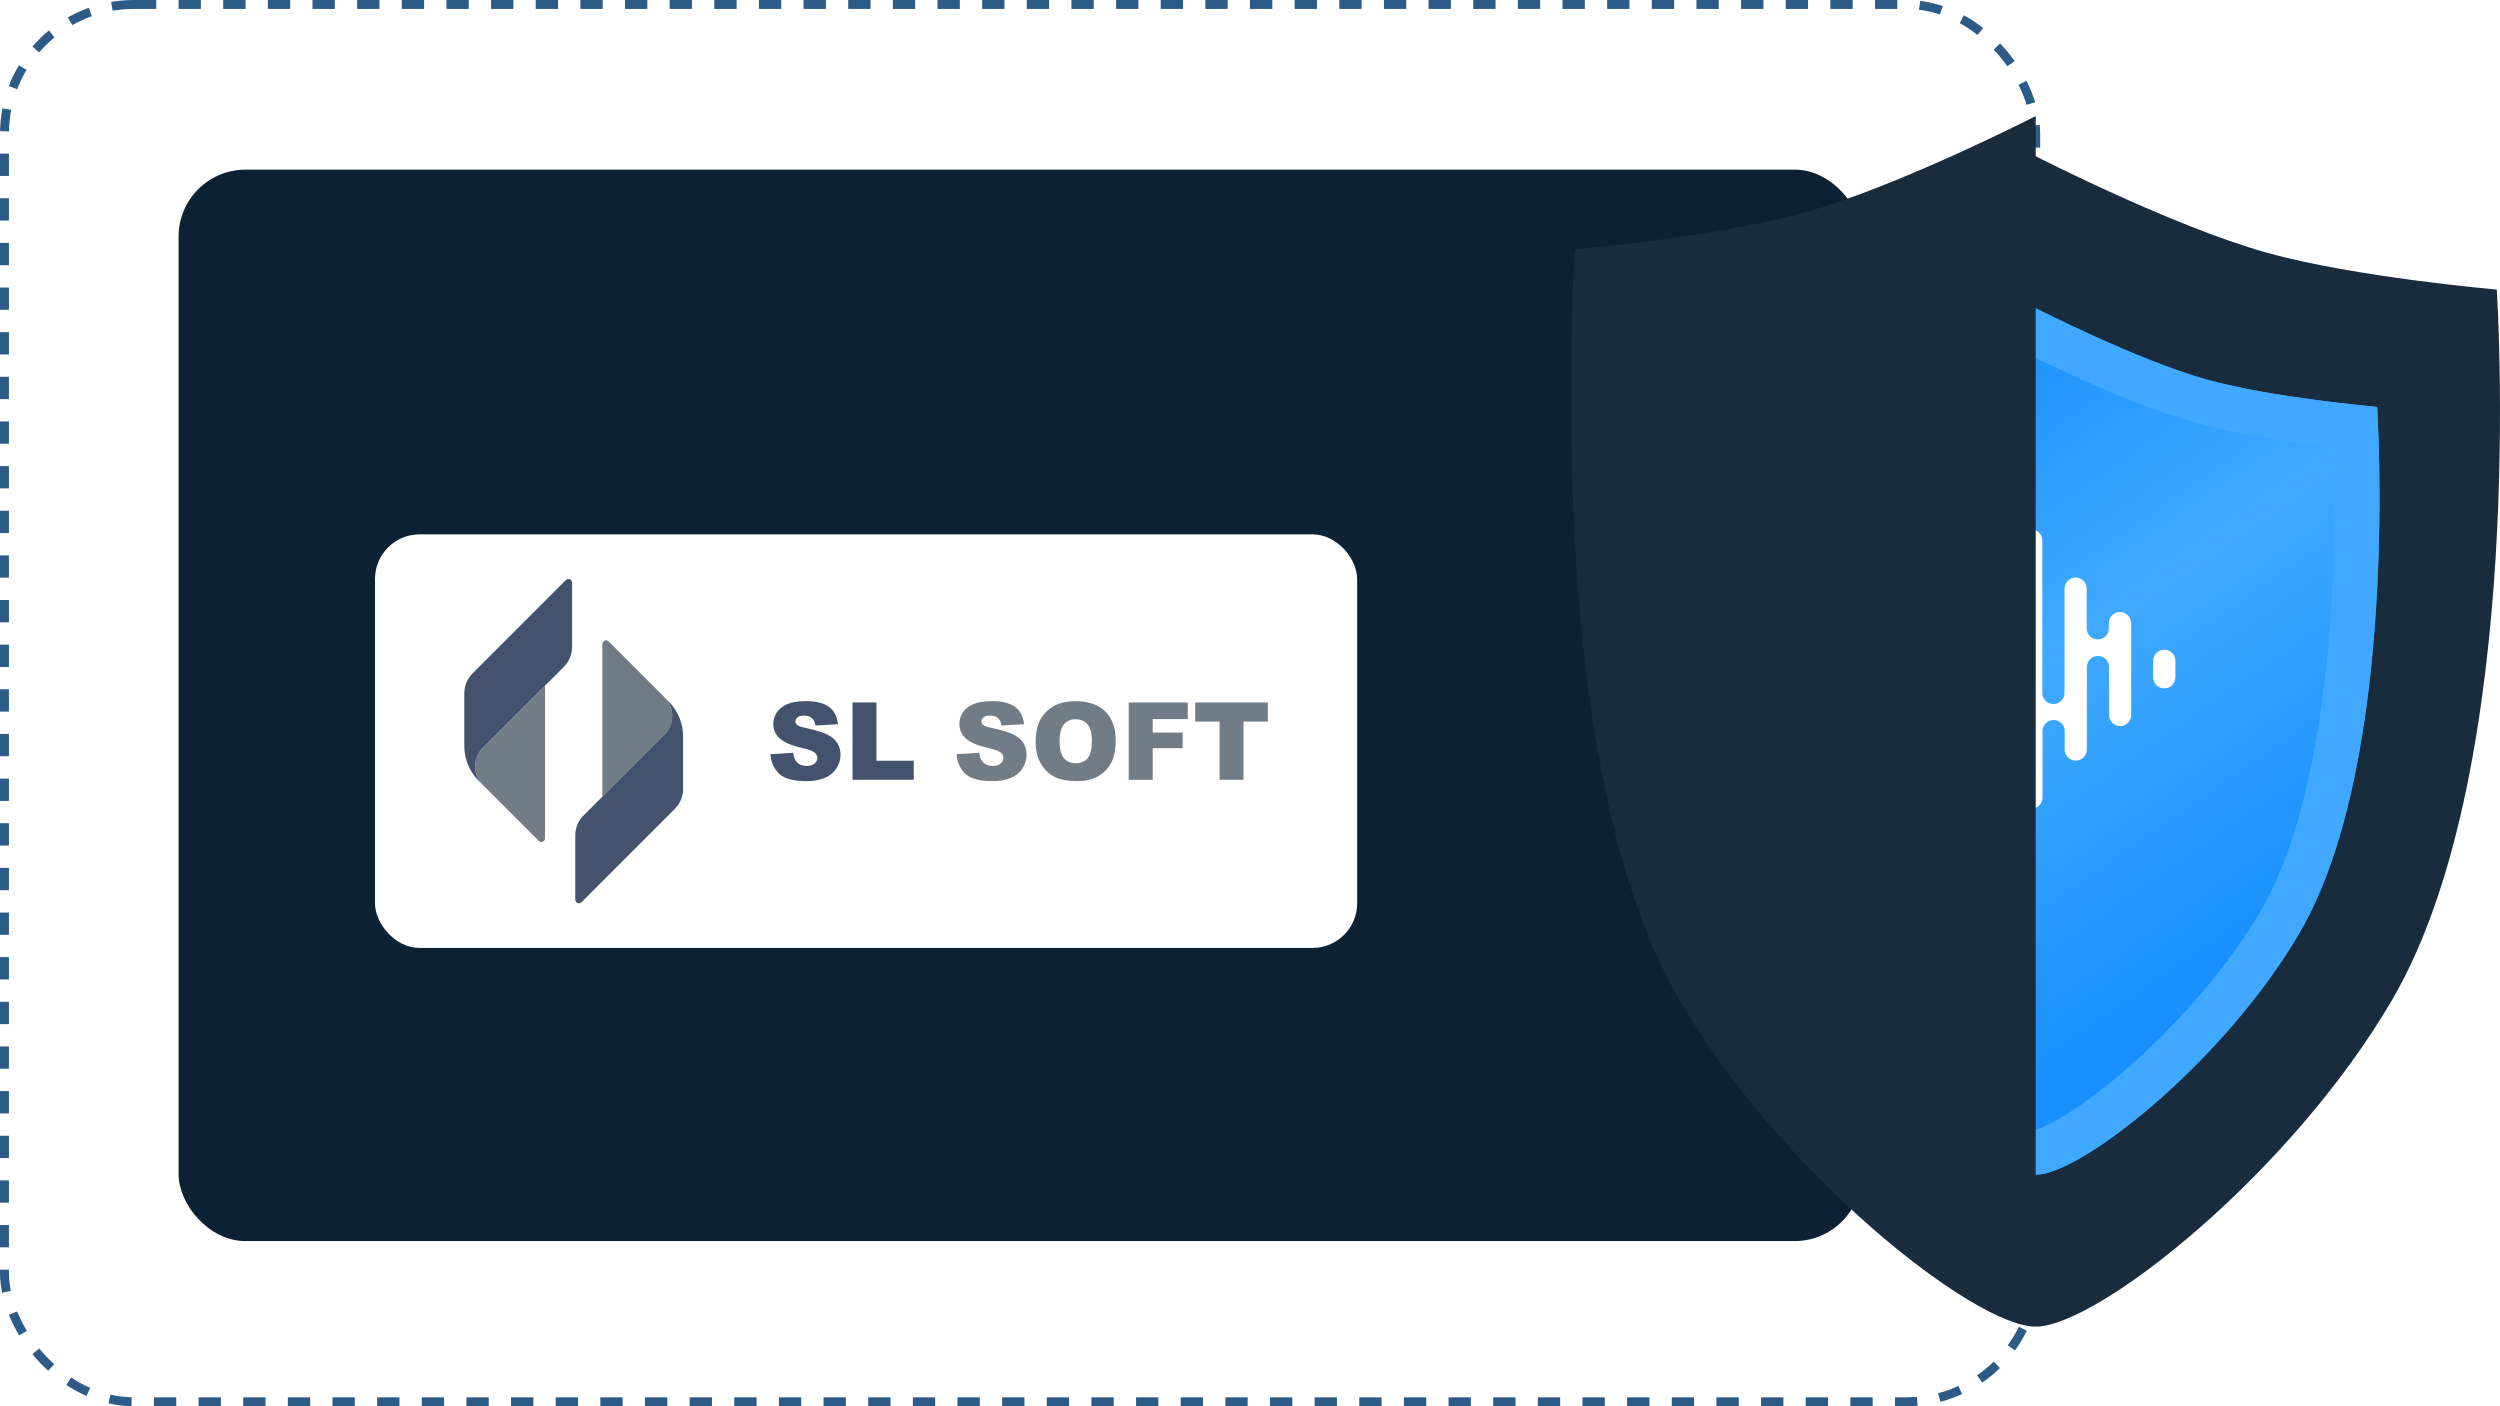
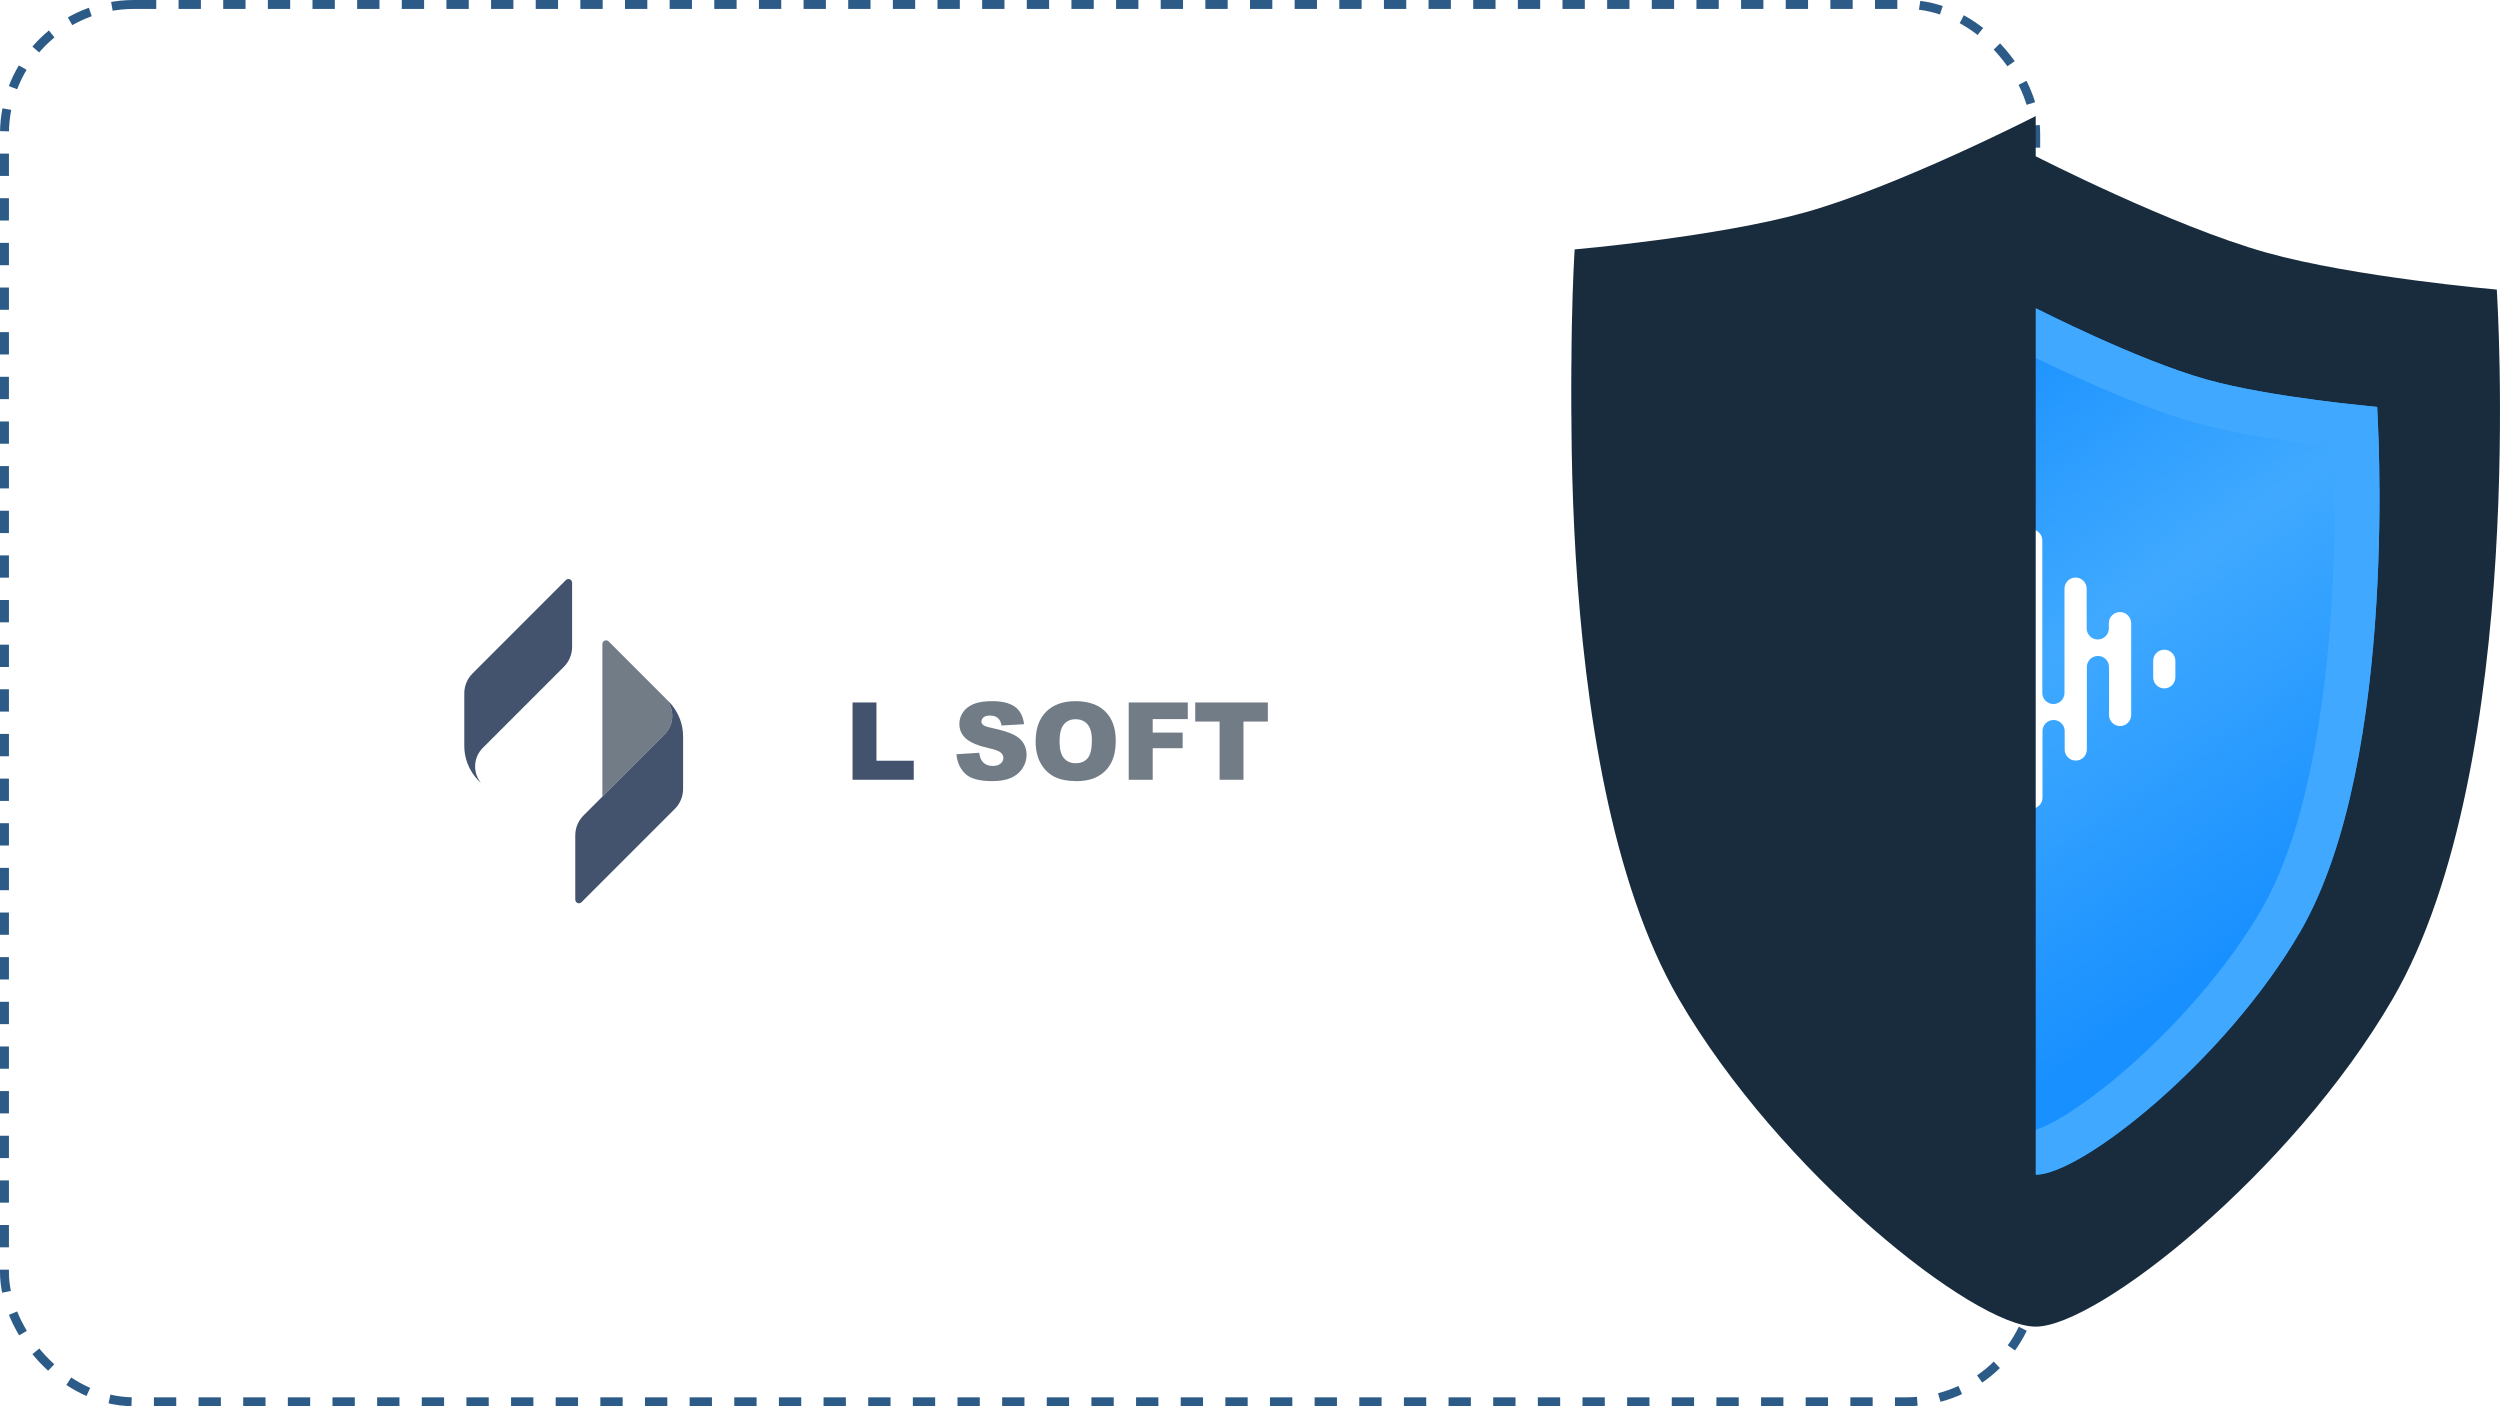
<svg xmlns="http://www.w3.org/2000/svg" width="560" height="315" viewBox="0 0 560 315" fill="none">
  <g clip-path="url(#clip0_945_18082)">
    <rect x="1" y="1" width="455" height="313" rx="29" stroke="#2C5B87" stroke-width="2" stroke-dasharray="5 5" />
-     <rect x="40" y="38" width="377" height="240" rx="15" fill="#0D2134" />
    <g filter="url(#filter0_ddd_945_18082)">
-       <rect x="84" y="110.692" width="220" height="92.647" rx="10" fill="white" />
-       <path d="M122.085 144.592V178.792C122.085 179.243 121.719 179.609 121.268 179.609C121.058 179.609 120.866 179.531 120.722 179.399C120.704 179.381 120.686 179.363 120.668 179.345L108.138 166.815C108.012 166.689 107.898 166.563 107.784 166.425C106.937 165.41 106.427 164.101 106.427 162.677C106.427 161.061 107.081 159.596 108.138 158.539L122.085 144.592Z" fill="#727C86" />
      <path d="M128.152 121.503V135.907C128.152 137.654 127.443 139.234 126.302 140.375L108.138 158.539C107.081 159.596 106.427 161.061 106.427 162.677C106.427 164.107 106.937 165.41 107.784 166.425C107.604 166.269 107.43 166.101 107.255 165.933C106.144 164.821 105.267 163.476 104.703 161.974C104.246 160.761 104 159.446 104 158.076V146.316C104 144.568 104.709 142.988 105.85 141.847L126.752 120.939C126.752 120.939 126.776 120.915 126.788 120.903C126.932 120.77 127.125 120.692 127.335 120.692C127.785 120.692 128.146 121.059 128.146 121.503H128.152Z" fill="#43526D" />
      <path d="M134.933 169.447V135.246C134.933 134.796 135.299 134.429 135.75 134.429C135.96 134.429 136.152 134.507 136.296 134.639C136.314 134.657 136.332 134.675 136.35 134.693L148.88 147.223C149.006 147.349 149.12 147.475 149.234 147.613C150.081 148.628 150.592 149.938 150.592 151.361C150.592 152.977 149.937 154.443 148.88 155.5L134.933 169.447Z" fill="#727C86" />
      <path d="M128.86 192.535V178.131C128.86 176.383 129.569 174.804 130.71 173.663L148.874 155.499C149.931 154.442 150.586 152.977 150.586 151.361C150.586 149.931 150.075 148.628 149.228 147.613C149.408 147.769 149.582 147.937 149.757 148.105C150.868 149.217 151.745 150.562 152.309 152.064C152.766 153.277 153.012 154.592 153.012 155.962V167.722C153.012 169.47 152.303 171.05 151.162 172.191L130.26 193.093C130.26 193.093 130.236 193.117 130.224 193.129C130.08 193.261 129.887 193.34 129.677 193.34C129.227 193.34 128.866 192.973 128.866 192.529L128.86 192.535Z" fill="#43526D" />
-       <path d="M172.569 159.944L177.663 159.626C177.771 160.455 177.999 161.086 178.335 161.518C178.888 162.221 179.675 162.569 180.696 162.569C181.459 162.569 182.047 162.389 182.462 162.035C182.876 161.674 183.08 161.26 183.08 160.785C183.08 160.311 182.882 159.932 182.492 159.578C182.095 159.224 181.182 158.887 179.753 158.575C177.404 158.046 175.735 157.344 174.732 156.473C173.722 155.596 173.218 154.484 173.218 153.127C173.218 152.238 173.476 151.397 173.993 150.604C174.509 149.811 175.284 149.193 176.317 148.736C177.35 148.286 178.774 148.058 180.576 148.058C182.786 148.058 184.474 148.472 185.639 149.295C186.804 150.118 187.495 151.427 187.711 153.223L182.666 153.517C182.534 152.737 182.252 152.172 181.819 151.818C181.393 151.463 180.798 151.289 180.041 151.289C179.417 151.289 178.948 151.421 178.636 151.685C178.323 151.95 178.161 152.268 178.161 152.647C178.161 152.923 178.293 153.169 178.552 153.391C178.804 153.62 179.405 153.83 180.348 154.028C182.684 154.533 184.36 155.043 185.375 155.56C186.384 156.076 187.123 156.713 187.585 157.482C188.048 158.244 188.276 159.103 188.276 160.046C188.276 161.158 187.97 162.179 187.357 163.116C186.744 164.053 185.885 164.761 184.78 165.248C183.675 165.734 182.288 165.975 180.612 165.975C177.669 165.975 175.626 165.41 174.491 164.275C173.356 163.14 172.713 161.698 172.563 159.95L172.569 159.944Z" fill="#43526D" />
      <path d="M190.973 148.352H196.325V161.404H204.68V165.668H190.973V148.346V148.352Z" fill="#43526D" />
      <path d="M214.248 159.944L219.341 159.626C219.449 160.455 219.677 161.086 220.014 161.518C220.566 162.221 221.353 162.569 222.374 162.569C223.137 162.569 223.726 162.389 224.14 162.035C224.555 161.674 224.759 161.26 224.759 160.785C224.759 160.311 224.561 159.932 224.17 159.578C223.774 159.224 222.861 158.887 221.431 158.575C219.083 158.046 217.413 157.344 216.41 156.473C215.401 155.596 214.896 154.484 214.896 153.127C214.896 152.238 215.155 151.397 215.671 150.604C216.188 149.811 216.963 149.193 217.996 148.736C219.029 148.286 220.452 148.058 222.254 148.058C224.465 148.058 226.152 148.472 227.318 149.295C228.477 150.118 229.174 151.427 229.39 153.223L224.344 153.517C224.212 152.737 223.93 152.172 223.498 151.818C223.071 151.463 222.476 151.289 221.72 151.289C221.095 151.289 220.627 151.421 220.314 151.685C220.002 151.95 219.84 152.268 219.84 152.647C219.84 152.923 219.972 153.169 220.23 153.391C220.482 153.62 221.083 153.83 222.026 154.028C224.362 154.533 226.038 155.043 227.053 155.56C228.062 156.076 228.801 156.713 229.264 157.482C229.726 158.244 229.954 159.103 229.954 160.046C229.954 161.158 229.648 162.179 229.035 163.116C228.423 164.053 227.564 164.761 226.459 165.248C225.354 165.734 223.966 165.975 222.29 165.975C219.347 165.975 217.305 165.41 216.17 164.275C215.035 163.14 214.392 161.698 214.242 159.95L214.248 159.944Z" fill="#727C86" />
      <path d="M231.985 157.025C231.985 154.196 232.771 151.998 234.345 150.418C235.919 148.844 238.111 148.058 240.928 148.058C243.745 148.058 246.034 148.832 247.589 150.382C249.151 151.932 249.926 154.1 249.926 156.887C249.926 158.911 249.583 160.569 248.905 161.866C248.226 163.164 247.241 164.173 245.949 164.894C244.664 165.614 243.054 165.975 241.132 165.975C239.21 165.975 237.564 165.662 236.285 165.044C235.006 164.419 233.967 163.44 233.174 162.089C232.381 160.743 231.979 159.055 231.979 157.031L231.985 157.025ZM237.336 157.049C237.336 158.797 237.661 160.052 238.309 160.815C238.958 161.578 239.841 161.962 240.964 161.962C242.087 161.962 243.006 161.59 243.637 160.839C244.268 160.088 244.58 158.749 244.58 156.809C244.58 155.181 244.25 153.986 243.595 153.235C242.94 152.484 242.045 152.106 240.922 152.106C239.799 152.106 238.976 152.49 238.321 153.253C237.667 154.016 237.342 155.283 237.342 157.043L237.336 157.049Z" fill="#727C86" />
      <path d="M252.833 148.352H266.065V152.076H258.208V155.103H264.918V158.598H258.208V165.674H252.833V148.352Z" fill="#727C86" />
      <path d="M267.729 148.352H284V152.628H278.54V165.668H273.188V152.628H267.729V148.352Z" fill="#727C86" />
    </g>
    <g filter="url(#filter1_ddd_945_18082)">
      <path d="M352.724 55.867C352.724 55.867 384.7 53.085 404.362 47.571C425.411 41.667 456 26 456 26C456 26 486.589 41.667 507.638 47.571C527.3 53.085 559.276 55.867 559.276 55.867C559.276 55.867 566.4 162.376 535.956 214.76C513.298 253.744 469.801 288.167 456 288.167C442.199 288.167 398.702 253.744 376.044 214.76C345.6 162.376 352.724 55.867 352.724 55.867Z" fill="#182C3E" />
    </g>
    <g filter="url(#filter2_ddd_945_18082)">
      <path d="M379.536 82.144C379.536 82.144 403.211 80.085 417.768 76.002C433.352 71.631 456 60.031 456 60.031C456 60.031 478.648 71.631 494.232 76.002C508.789 80.085 532.464 82.144 532.464 82.144C532.464 82.144 537.739 161.002 515.198 199.786C498.423 228.65 466.218 254.135 456 254.135C445.782 254.135 413.577 228.65 396.802 199.786C374.261 161.002 379.536 82.144 379.536 82.144Z" fill="url(#paint0_linear_945_18082)" />
      <path d="M518.15 85.561C521.905 86.058 525.235 86.437 527.689 86.697C527.778 88.83 527.875 91.703 527.937 95.161C528.077 103.065 528.032 113.998 527.293 126.117C525.798 150.618 521.506 178.981 510.875 197.273C502.825 211.125 490.973 224.304 479.851 234.019C474.299 238.868 469.029 242.766 464.623 245.419C462.417 246.746 460.505 247.715 458.939 248.339C457.299 248.992 456.36 249.135 456 249.135C455.64 249.135 454.701 248.992 453.061 248.339C451.495 247.715 449.583 246.746 447.377 245.419C442.971 242.766 437.701 238.868 432.149 234.019C421.027 224.304 409.175 211.125 401.125 197.273C390.494 178.981 386.202 150.618 384.707 126.117C383.968 113.998 383.923 103.065 384.063 95.161C384.125 91.703 384.222 88.83 384.311 86.697C386.765 86.437 390.095 86.058 393.85 85.561C401.631 84.53 411.481 82.958 419.118 80.816C427.295 78.523 437.139 74.397 444.791 70.932C448.649 69.185 452.012 67.577 454.412 66.405C455.001 66.117 455.533 65.855 456 65.624C456.467 65.855 456.999 66.117 457.588 66.405C459.988 67.577 463.35 69.185 467.209 70.932C474.861 74.397 484.705 78.523 492.882 80.816C500.519 82.958 510.369 84.53 518.15 85.561Z" stroke="#40A9FF" stroke-width="10" />
    </g>
    <path d="M484.798 145.536C483.43 145.536 482.314 146.642 482.314 148.02V151.72C482.314 153.087 483.42 154.203 484.798 154.203C486.165 154.203 487.281 153.097 487.281 151.72V148.02C487.271 146.642 486.165 145.536 484.798 145.536Z" fill="white" />
-     <path d="M425.244 145.536C423.867 145.536 422.761 146.642 422.761 148.02V151.72C422.761 153.087 423.867 154.203 425.244 154.203C426.622 154.203 427.728 153.097 427.728 151.72V148.02C427.728 146.642 426.612 145.536 425.244 145.536Z" fill="white" />
    <path d="M474.864 137.1C473.496 137.1 472.38 138.206 472.38 139.584V140.76C472.38 142.128 471.274 143.244 469.897 143.244C468.529 143.244 467.413 142.138 467.413 140.76V131.852C467.413 130.484 466.307 129.368 464.93 129.368C463.562 129.368 462.446 130.474 462.446 131.852V155.108H462.436C462.436 155.148 462.446 155.189 462.446 155.219C462.446 156.586 461.34 157.702 459.963 157.702C458.595 157.702 457.479 156.596 457.479 155.219C457.479 155.178 457.489 155.138 457.489 155.108H457.479V121.063C457.479 119.696 456.373 118.58 454.996 118.58C453.628 118.58 452.512 119.686 452.512 121.063V143.384H452.522C452.442 144.691 451.376 145.727 450.059 145.727C448.742 145.727 447.666 144.691 447.596 143.384H447.586V131.852C447.586 130.484 446.48 129.368 445.102 129.368C443.725 129.368 442.619 130.474 442.619 131.852V148.643C442.619 150.01 441.513 151.126 440.135 151.126C438.758 151.126 437.652 150.02 437.652 148.643V139.584C437.652 138.216 436.546 137.1 435.168 137.1C433.791 137.1 432.685 138.206 432.685 139.584V160.166C432.685 161.533 433.791 162.649 435.168 162.649C436.546 162.649 437.652 161.543 437.652 160.166V157.712C437.652 156.345 438.758 155.229 440.135 155.229C441.513 155.229 442.619 156.335 442.619 157.712V167.898C442.619 169.265 443.725 170.381 445.102 170.381C446.48 170.381 447.586 169.275 447.586 167.898V152.434C447.586 151.066 448.692 149.95 450.069 149.95C451.436 149.95 452.553 151.056 452.553 152.434V178.666C452.553 180.034 453.659 181.15 455.036 181.15C456.403 181.15 457.52 180.044 457.52 178.666V163.765C457.52 162.398 458.626 161.282 460.003 161.282C461.37 161.282 462.487 162.388 462.487 163.765V167.888C462.487 169.255 463.593 170.371 464.97 170.371C466.337 170.371 467.454 169.265 467.454 167.888V149.417C467.454 148.05 468.56 146.934 469.937 146.934C471.304 146.934 472.42 148.04 472.42 149.417V160.156C472.42 161.523 473.527 162.639 474.904 162.639C476.271 162.639 477.387 161.533 477.387 160.156V139.574C477.347 138.206 476.241 137.1 474.864 137.1Z" fill="white" />
    <g style="mix-blend-mode:color-dodge">
      <path d="M352.724 55.867C352.724 55.867 384.7 53.085 404.362 47.571C425.411 41.667 456 26 456 26C456 123.083 456 233.583 456 288.167C442.199 288.167 398.702 253.744 376.044 214.76C345.6 162.376 352.724 55.867 352.724 55.867Z" fill="#182C3E" />
    </g>
  </g>
  <defs>
    <filter id="filter0_ddd_945_18082" x="48" y="77.692" width="292" height="164.647" filterUnits="userSpaceOnUse" color-interpolation-filters="sRGB">
      <feFlood flood-opacity="0" result="BackgroundImageFix" />
      <feColorMatrix in="SourceAlpha" type="matrix" values="0 0 0 0 0 0 0 0 0 0 0 0 0 0 0 0 0 0 127 0" result="hardAlpha" />
      <feMorphology radius="4" operator="erode" in="SourceAlpha" result="effect1_dropShadow_945_18082" />
      <feOffset dy="3" />
      <feGaussianBlur stdDeviation="3" />
      <feColorMatrix type="matrix" values="0 0 0 0 0 0 0 0 0 0 0 0 0 0 0 0 0 0 0.12 0" />
      <feBlend mode="normal" in2="BackgroundImageFix" result="effect1_dropShadow_945_18082" />
      <feColorMatrix in="SourceAlpha" type="matrix" values="0 0 0 0 0 0 0 0 0 0 0 0 0 0 0 0 0 0 127 0" result="hardAlpha" />
      <feOffset dy="3" />
      <feGaussianBlur stdDeviation="8" />
      <feColorMatrix type="matrix" values="0 0 0 0 0 0 0 0 0 0 0 0 0 0 0 0 0 0 0.08 0" />
      <feBlend mode="normal" in2="effect1_dropShadow_945_18082" result="effect2_dropShadow_945_18082" />
      <feColorMatrix in="SourceAlpha" type="matrix" values="0 0 0 0 0 0 0 0 0 0 0 0 0 0 0 0 0 0 127 0" result="hardAlpha" />
      <feMorphology radius="8" operator="dilate" in="SourceAlpha" result="effect3_dropShadow_945_18082" />
      <feOffset dy="3" />
      <feGaussianBlur stdDeviation="14" />
      <feColorMatrix type="matrix" values="0 0 0 0 0 0 0 0 0 0 0 0 0 0 0 0 0 0 0.05 0" />
      <feBlend mode="normal" in2="effect2_dropShadow_945_18082" result="effect3_dropShadow_945_18082" />
      <feBlend mode="normal" in="SourceGraphic" in2="effect3_dropShadow_945_18082" result="shape" />
    </filter>
    <filter id="filter1_ddd_945_18082" x="316" y="-7" width="280" height="334.167" filterUnits="userSpaceOnUse" color-interpolation-filters="sRGB">
      <feFlood flood-opacity="0" result="BackgroundImageFix" />
      <feColorMatrix in="SourceAlpha" type="matrix" values="0 0 0 0 0 0 0 0 0 0 0 0 0 0 0 0 0 0 127 0" result="hardAlpha" />
      <feMorphology radius="4" operator="erode" in="SourceAlpha" result="effect1_dropShadow_945_18082" />
      <feOffset dy="3" />
      <feGaussianBlur stdDeviation="3" />
      <feColorMatrix type="matrix" values="0 0 0 0 0 0 0 0 0 0 0 0 0 0 0 0 0 0 0.12 0" />
      <feBlend mode="normal" in2="BackgroundImageFix" result="effect1_dropShadow_945_18082" />
      <feColorMatrix in="SourceAlpha" type="matrix" values="0 0 0 0 0 0 0 0 0 0 0 0 0 0 0 0 0 0 127 0" result="hardAlpha" />
      <feOffset dy="3" />
      <feGaussianBlur stdDeviation="8" />
      <feColorMatrix type="matrix" values="0 0 0 0 0 0 0 0 0 0 0 0 0 0 0 0 0 0 0.08 0" />
      <feBlend mode="normal" in2="effect1_dropShadow_945_18082" result="effect2_dropShadow_945_18082" />
      <feColorMatrix in="SourceAlpha" type="matrix" values="0 0 0 0 0 0 0 0 0 0 0 0 0 0 0 0 0 0 127 0" result="hardAlpha" />
      <feMorphology radius="8" operator="dilate" in="SourceAlpha" result="effect3_dropShadow_945_18082" />
      <feOffset dy="3" />
      <feGaussianBlur stdDeviation="14" />
      <feColorMatrix type="matrix" values="0 0 0 0 0 0 0 0 0 0 0 0 0 0 0 0 0 0 0.05 0" />
      <feBlend mode="normal" in2="effect2_dropShadow_945_18082" result="effect3_dropShadow_945_18082" />
      <feBlend mode="normal" in="SourceGraphic" in2="effect3_dropShadow_945_18082" result="shape" />
    </filter>
    <filter id="filter2_ddd_945_18082" x="343" y="27.031" width="226" height="266.104" filterUnits="userSpaceOnUse" color-interpolation-filters="sRGB">
      <feFlood flood-opacity="0" result="BackgroundImageFix" />
      <feColorMatrix in="SourceAlpha" type="matrix" values="0 0 0 0 0 0 0 0 0 0 0 0 0 0 0 0 0 0 127 0" result="hardAlpha" />
      <feMorphology radius="4" operator="erode" in="SourceAlpha" result="effect1_dropShadow_945_18082" />
      <feOffset dy="3" />
      <feGaussianBlur stdDeviation="3" />
      <feColorMatrix type="matrix" values="0 0 0 0 0 0 0 0 0 0 0 0 0 0 0 0 0 0 0.12 0" />
      <feBlend mode="normal" in2="BackgroundImageFix" result="effect1_dropShadow_945_18082" />
      <feColorMatrix in="SourceAlpha" type="matrix" values="0 0 0 0 0 0 0 0 0 0 0 0 0 0 0 0 0 0 127 0" result="hardAlpha" />
      <feOffset dy="3" />
      <feGaussianBlur stdDeviation="8" />
      <feColorMatrix type="matrix" values="0 0 0 0 0 0 0 0 0 0 0 0 0 0 0 0 0 0 0.08 0" />
      <feBlend mode="normal" in2="effect1_dropShadow_945_18082" result="effect2_dropShadow_945_18082" />
      <feColorMatrix in="SourceAlpha" type="matrix" values="0 0 0 0 0 0 0 0 0 0 0 0 0 0 0 0 0 0 127 0" result="hardAlpha" />
      <feMorphology radius="8" operator="dilate" in="SourceAlpha" result="effect3_dropShadow_945_18082" />
      <feOffset dy="3" />
      <feGaussianBlur stdDeviation="14" />
      <feColorMatrix type="matrix" values="0 0 0 0 0 0 0 0 0 0 0 0 0 0 0 0 0 0 0.05 0" />
      <feBlend mode="normal" in2="effect2_dropShadow_945_18082" result="effect3_dropShadow_945_18082" />
      <feBlend mode="normal" in="SourceGraphic" in2="effect3_dropShadow_945_18082" result="shape" />
    </filter>
    <linearGradient id="paint0_linear_945_18082" x1="403" y1="91.084" x2="488" y2="213.083" gradientUnits="userSpaceOnUse">
      <stop stop-color="#1890FF" />
      <stop offset="0.474" stop-color="#40A9FF" />
      <stop offset="1" stop-color="#1890FF" />
    </linearGradient>
    <clipPath id="clip0_945_18082">
      <rect width="560" height="315" fill="white" />
    </clipPath>
  </defs>
</svg>